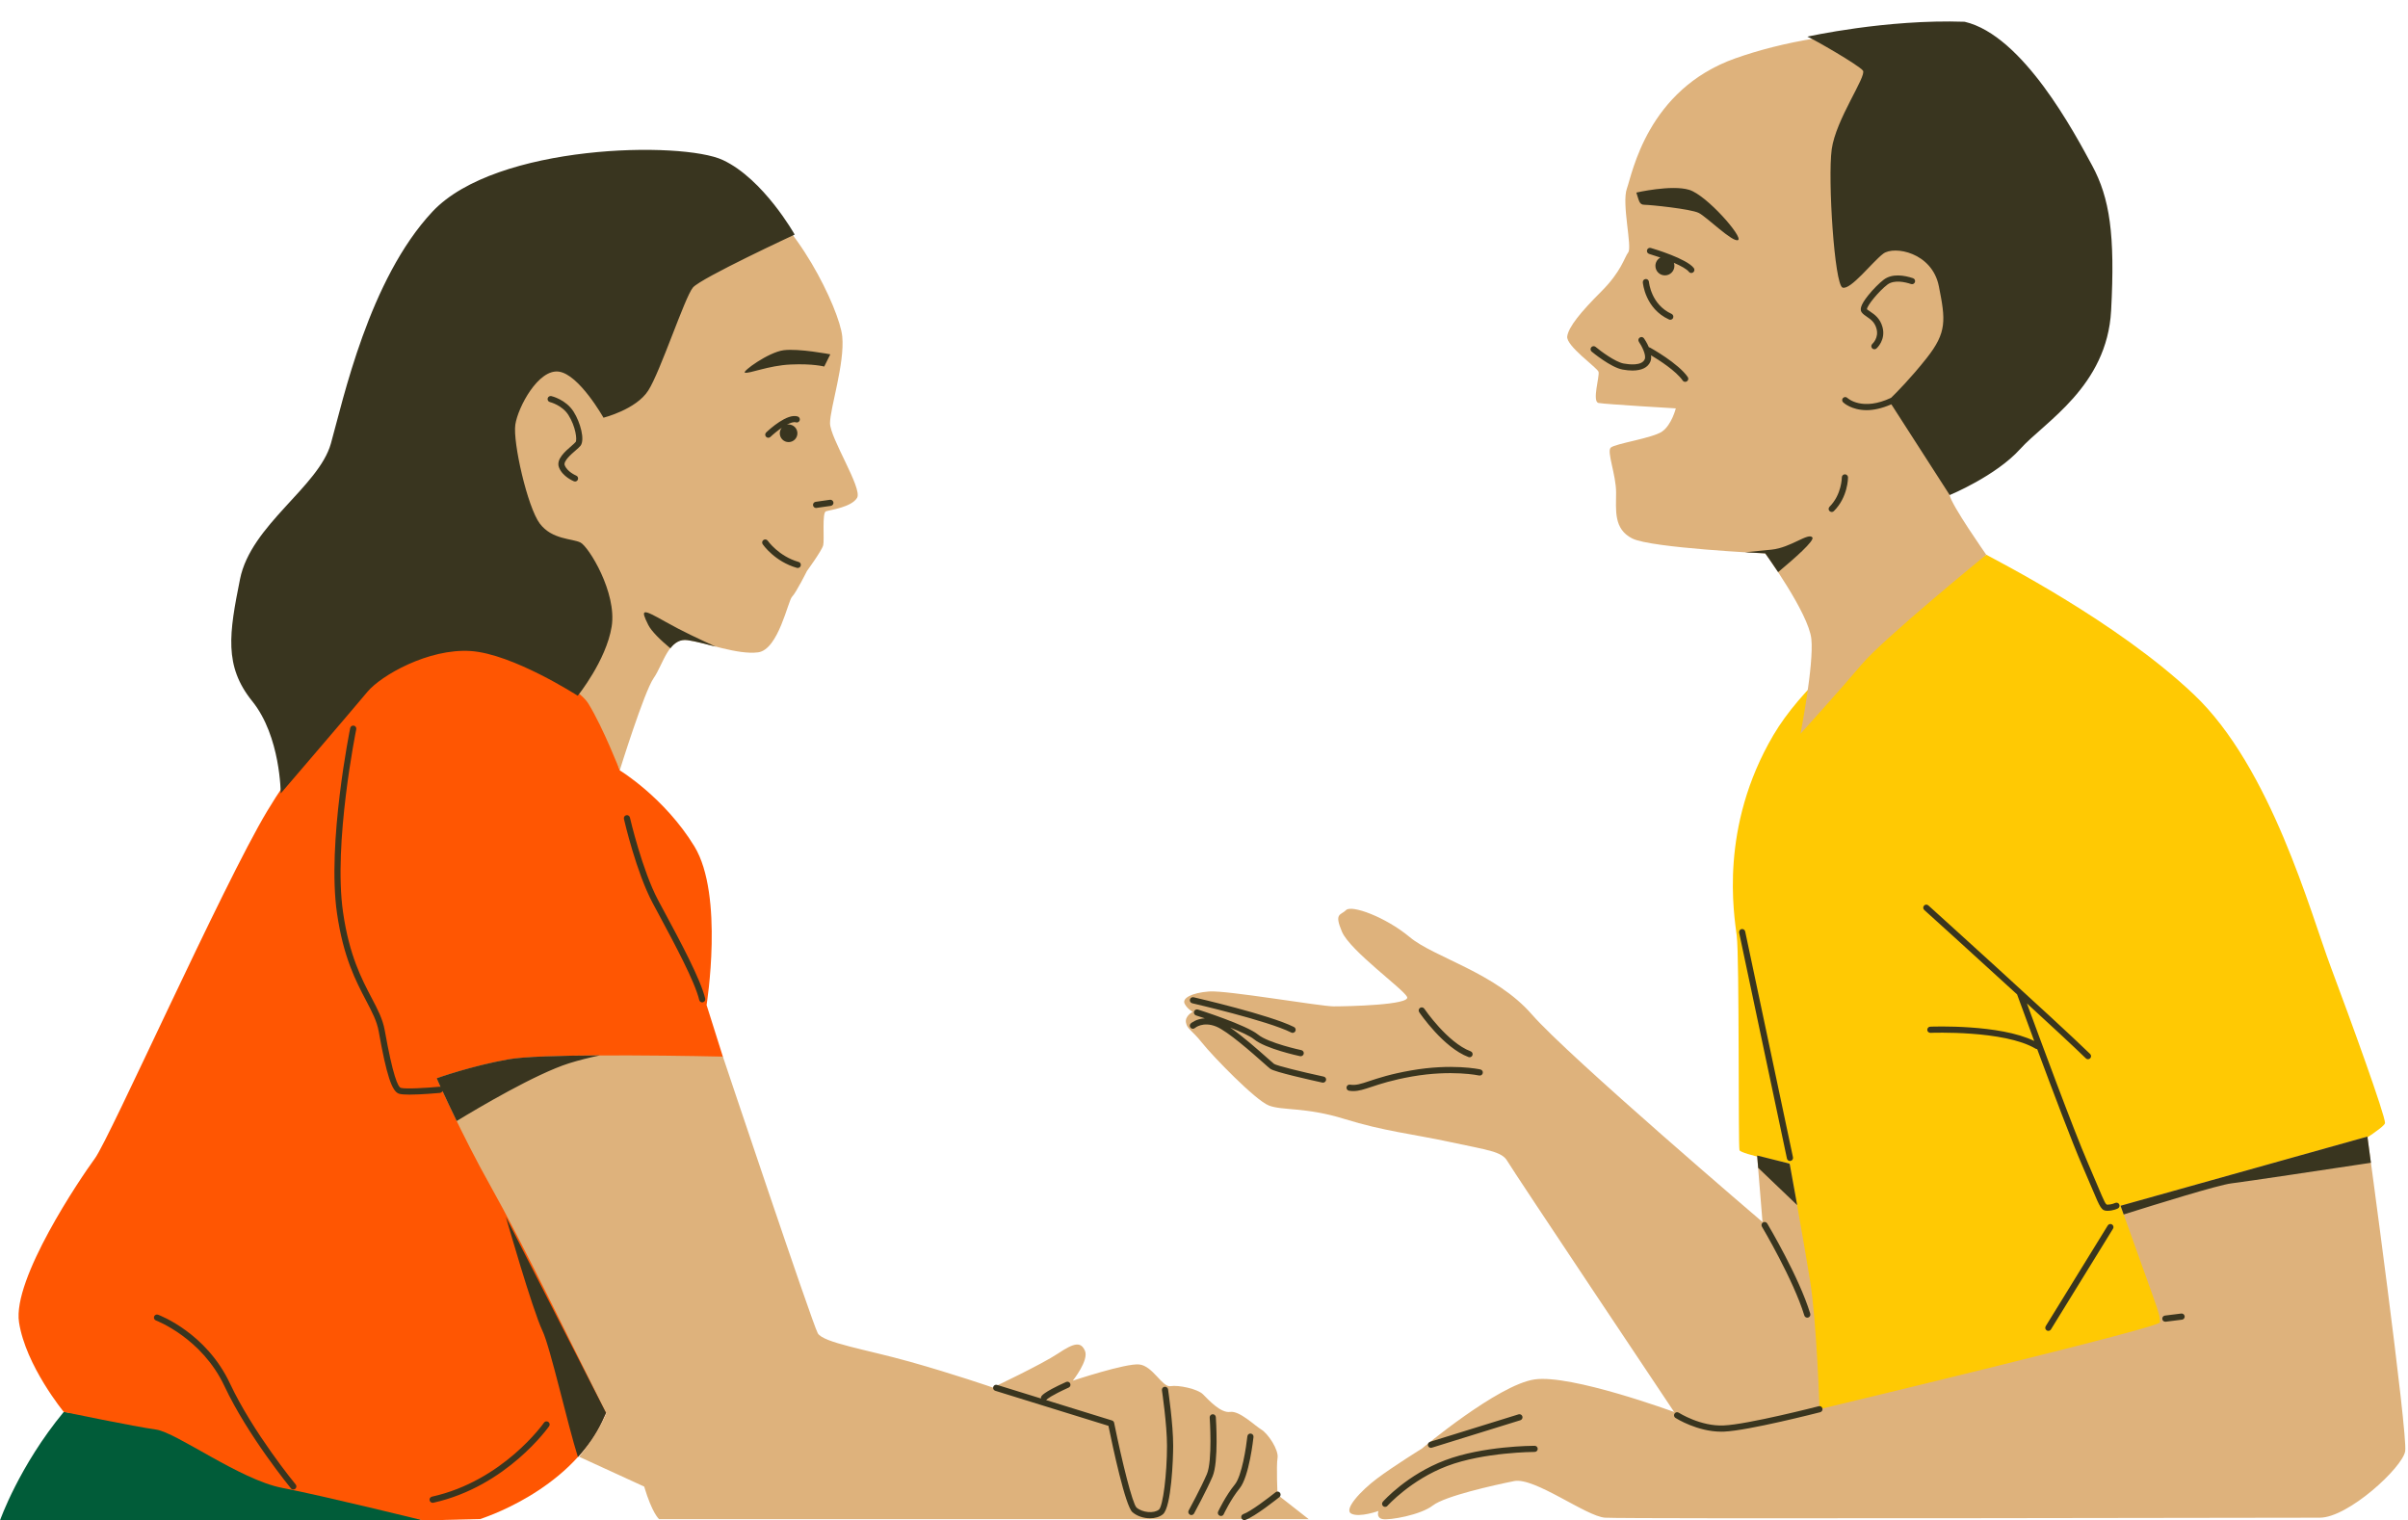
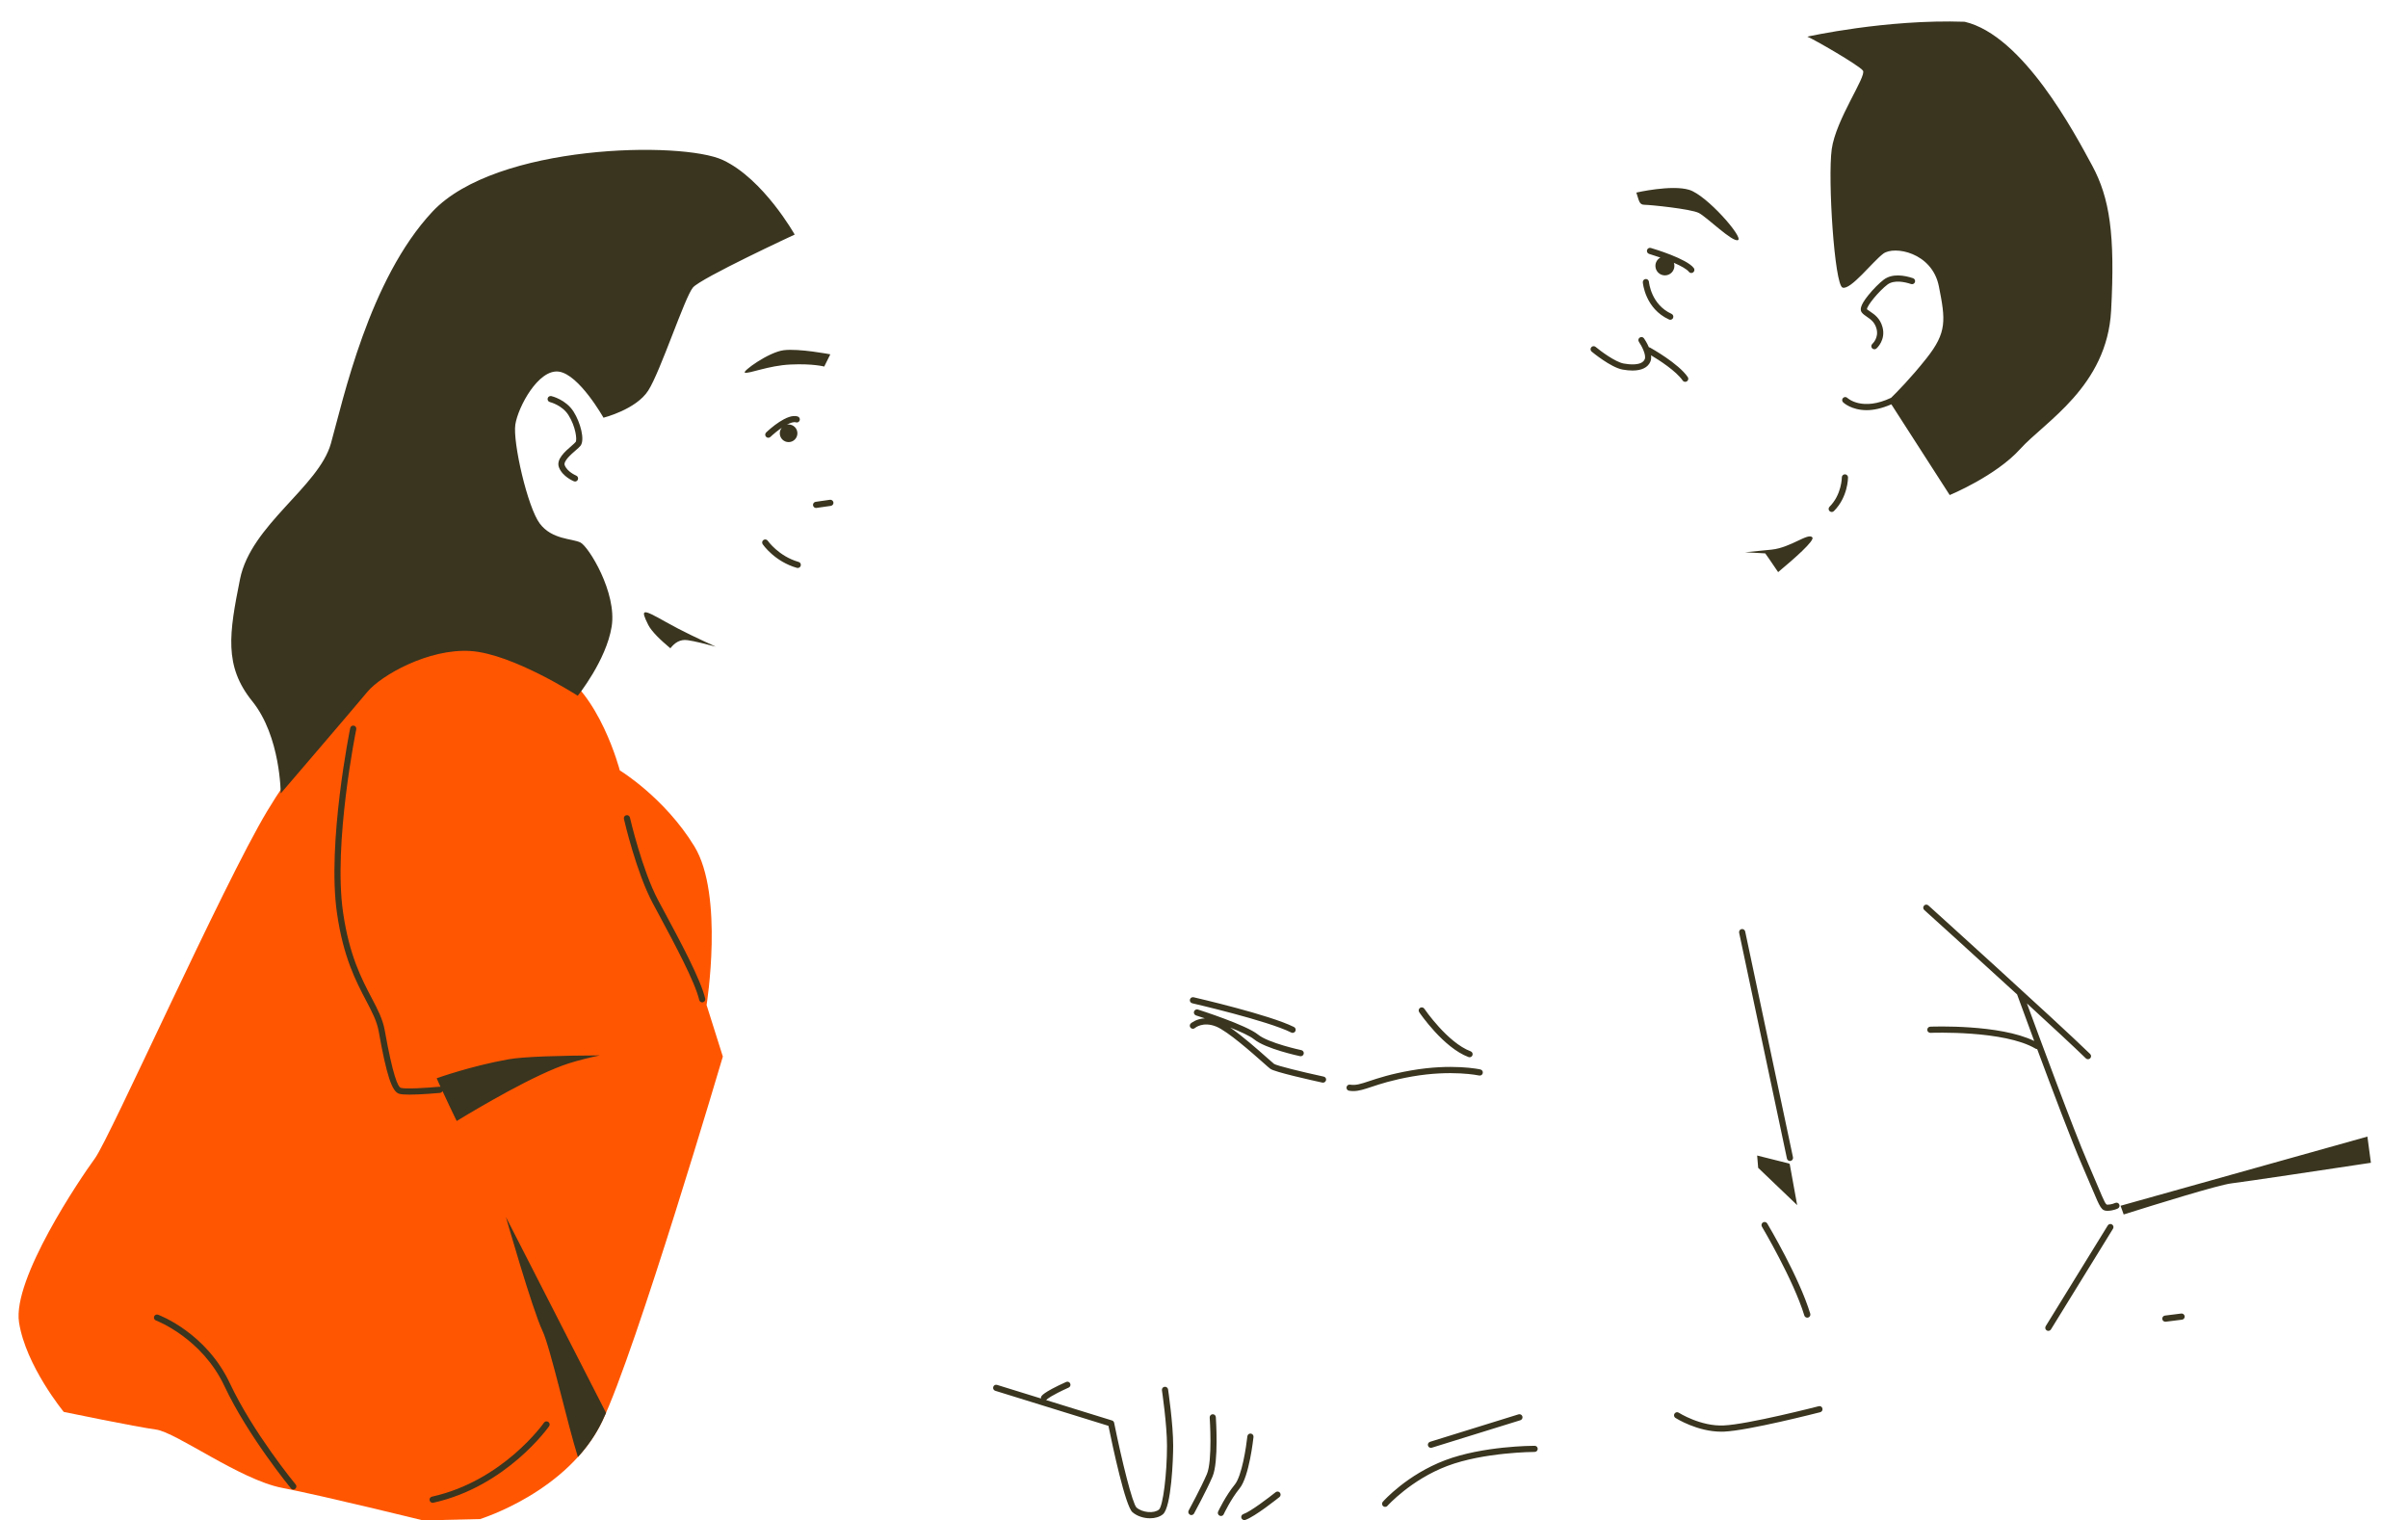
<svg xmlns="http://www.w3.org/2000/svg" height="312.3" preserveAspectRatio="xMidYMid meet" version="1.0" viewBox="0.0 -4.4 494.7 312.3" width="494.7" zoomAndPan="magnify">
  <g id="change1_1">
-     <path d="M408.07,109.56c1.95,1.11,26.75,13.65,42.63,28.7c15.88,15.05,23.96,44.86,28.14,56 c4.18,11.14,11.14,30.37,11.14,32.04c0,1.67-27.03,17-27.03,17l9.19,63.25H369.34l-1.67-71.88c0,0-10.03-1.95-10.31-2.79 s0-39.56-0.56-44.02c-0.56-4.46-3.62-22.29,7.52-41.24C375.47,127.67,408.07,109.56,408.07,109.56z" fill="#FFC903" />
-   </g>
+     </g>
  <g id="change2_1">
-     <path d="M13.1,285.65c0,0,19.5,2.51,26.19,4.74s47.64,17.55,47.64,17.55H0C0,307.94,3.9,296.79,13.1,285.65z" fill="#015C39" />
-   </g>
+     </g>
  <g id="change3_1">
    <path d="M13.1,285.65c0,0-7.8-9.47-9.19-18.39c-1.39-8.92,12.54-29.53,15.6-33.71c3.06-4.18,26.19-56,35.38-71.33 s21.45-27.03,28.42-30.65c6.97-3.62,21.45-3.34,30.65,1.39c9.19,4.74,13.37,20.9,13.37,20.9s9.19,5.57,15.32,15.6 s2.51,32.6,2.51,32.6l3.34,10.59c0,0-17.83,60.46-24.8,74.95s-25.08,20.06-25.08,20.06l-11.7,0.28c0,0-20.34-5.02-28.98-6.69 c-8.64-1.67-21.73-11.42-25.91-11.98S13.1,285.65,13.1,285.65z" fill="#FF5602" />
  </g>
  <g id="change4_1">
-     <path d="M321.97,64.7c0.28-1.95,2.79-5.02,6.97-9.19c4.18-4.18,4.74-6.97,5.57-8.08c0.84-1.11-1.39-10.03-0.28-13.1 c1.11-3.06,4.18-20.34,22.29-26.75S412.8-4.4,425.34,24.3c12.54,28.7-2.51,50.99-12.54,58.23c-10.03,7.24-12.54,12.82-12.26,14.77 c0.28,1.95,7.52,12.26,7.52,12.26s-21.18,17.27-25.63,22.57c-4.46,5.29-12.54,14.21-12.54,14.21s2.79-14.21,2.23-19.5 c-0.56-5.29-9.47-17.55-9.47-17.55s-23.4-1.11-27.3-3.06c-3.9-1.95-3.34-5.85-3.34-9.47c0-3.62-1.95-8.36-1.11-9.19 c0.84-0.84,8.64-1.95,10.59-3.34c1.95-1.39,2.79-4.74,2.79-4.74s-14.49-0.84-15.88-1.11c-1.39-0.28,0.28-5.57,0-6.41 C328.1,71.11,321.69,66.65,321.97,64.7z M486.36,229.09l-50.71,14.21c0,0,5.29,14.77,6.69,18.67c1.39,3.9,1.39,4.18,1.39,5.29 s-69.93,17.83-69.93,17.83s-0.56-17.83-1.95-26.47c-1.39-8.64-4.18-23.96-4.18-23.96l-6.69-1.67l1.11,13.65 c0,0-39.84-33.99-47.37-42.63c-7.52-8.64-20.06-11.7-25.08-15.88c-5.02-4.18-11.98-6.69-13.1-5.57c-1.11,1.11-2.51,0.56-0.84,4.46 c1.67,3.9,12.54,11.7,13.37,13.37c0.84,1.67-12.26,1.95-15.05,1.95c-2.79,0-22.01-3.34-25.63-3.06c-3.62,0.28-5.57,1.39-5.02,2.51 c0.56,1.11,1.67,1.67,1.67,1.67s-1.67,0.84-1.39,2.23c0.28,1.39,1.11,1.39,3.34,4.18c2.23,2.79,10.87,11.7,13.65,12.82 c2.79,1.11,7.52,0.28,15.6,2.79c8.08,2.51,13.93,3.06,21.73,4.74c7.8,1.67,10.59,1.95,11.7,3.9c1.11,1.95,34.27,51.55,34.27,51.55 s-21.18-7.8-28.7-6.69c-7.52,1.11-23.13,14.21-23.13,14.21s-5.85,3.62-9.19,6.13c-3.34,2.51-6.97,6.41-5.29,7.24 c1.67,0.84,5.57-0.56,5.57-0.56s-0.56,1.39,0.84,1.67c1.39,0.28,7.8-0.84,10.31-2.79s12.54-4.18,16.72-5.02 c4.18-0.84,14.77,7.24,18.67,7.52c3.9,0.28,140.98,0,146.83,0c5.85,0,17-10.31,17.55-13.65 C494.72,290.38,486.36,229.09,486.36,229.09z M106.43,116.24c-0.56,5.02-4.74,13.37-4.74,13.37s16.16,5.57,19.22,10.59 c3.06,5.02,6.41,13.65,6.41,13.65s5.02-16.16,6.97-18.95c1.95-2.79,3.06-8.36,6.97-7.8c3.9,0.56,10.31,3.06,14.49,2.51 c4.18-0.56,6.13-10.59,6.97-11.42c0.84-0.84,3.06-5.29,3.06-5.29s3.06-4.18,3.34-5.29c0.28-1.11-0.28-6.69,0.56-6.97 c0.84-0.28,5.29-0.84,6.41-2.79c1.11-1.95-5.57-12.26-5.57-15.32c0-3.06,3.06-12.26,2.51-17.83c-0.56-5.57-9.75-24.8-19.78-29.53 c-10.03-4.74-40.12-9.75-53.22,6.69c-13.1,16.44-12.54,37.06-5.29,49.04C101.98,102.87,106.99,111.23,106.43,116.24z M262.46,295.12c0.28-1.67-1.95-5.02-3.34-5.85c-1.39-0.84-4.46-3.9-6.41-3.62c-1.95,0.28-4.46-2.51-5.57-3.62 c-1.11-1.11-5.02-1.95-6.69-1.67c-1.67,0.28-3.62-4.18-6.41-4.46c-2.79-0.28-13.65,3.34-13.65,3.34s3.34-4.18,2.51-6.13 c-0.84-1.95-2.23-1.67-5.57,0.56c-3.34,2.23-13.37,6.97-13.37,6.97s-8.08-2.79-17-5.29c-8.92-2.51-17.83-3.9-18.95-5.85 c-1.11-1.95-19.5-56.84-19.5-56.84s-36.22-0.84-44.02,0.56c-7.8,1.39-14.77,3.9-14.77,3.9s5.02,11.42,11.14,22.29 c6.13,10.87,17,33.16,23.68,46.53c-1.67,4.18-5.57,8.92-5.57,8.92l13.37,6.13c1.67,5.57,3.06,6.69,3.06,6.69h133.46l-6.41-5.02 C262.46,302.64,262.18,296.79,262.46,295.12z" fill="#DEB27C" />
-   </g>
+     </g>
  <g id="change5_1">
    <path d="M388.56,78.66c-1.98,0.86-3.68,1.2-5.07,1.2c-3.11,0-4.74-1.51-4.84-1.61c-0.25-0.24-0.26-0.64-0.02-0.89 c0.24-0.25,0.64-0.26,0.89-0.02c0.12,0.12,3.09,2.77,8.99-0.02c1.13-1.1,4.04-4.03,7.3-8.15c4.18-5.29,3.9-7.8,2.51-14.77 c-1.39-6.97-9.19-8.36-11.42-6.69c-2.23,1.67-6.69,7.52-8.36,6.97c-1.67-0.56-3.06-22.29-2.23-28.42 c0.84-6.13,7.24-15.05,6.41-16.16c-0.84-1.11-10.03-6.41-11.42-6.97c0,0,16.16-3.62,32.32-3.06c11.98,2.79,22.57,22.85,26.19,29.53 c3.62,6.69,4.74,14.21,3.9,29.81c-0.84,15.6-13.65,22.85-18.67,28.42c-5.02,5.57-14.49,9.47-14.49,9.47L388.56,78.66z M337.85,37.67c1.11,0,9.47,0.84,11.14,1.67c1.67,0.84,6.97,6.13,8.08,5.57c1.11-0.56-6.41-9.19-10.03-10.31 c-3.62-1.11-10.87,0.56-10.87,0.56C336.74,36.84,336.74,37.67,337.85,37.67z M119.25,107.05c-1.67-0.84-5.85-0.56-8.36-3.9 c-2.51-3.34-5.57-16.72-5.02-20.34c0.56-3.62,4.74-11.42,8.92-10.87c4.18,0.56,9.19,9.47,9.19,9.47s6.69-1.67,9.19-5.57 c2.51-3.9,7.52-19.22,9.19-21.18c1.67-1.95,20.9-10.87,20.9-10.87s-6.41-11.42-14.77-15.32c-8.36-3.9-46.53-3.34-59.63,10.59 C75.79,53,70.49,77.79,67.98,86.71s-16.44,16.72-18.67,27.86s-3.34,17.83,2.51,25.08c5.85,7.24,5.85,18.95,5.85,18.95 s15.05-17.55,17.83-20.9c2.79-3.34,12.54-8.92,21.18-8.36c8.64,0.56,22.01,9.19,22.01,9.19s5.85-7.24,6.97-14.21 S120.92,107.88,119.25,107.05z M169.33,70.9l1.25-2.51c0,0-6.48-1.25-9.61-0.84c-3.13,0.42-8.57,4.39-7.94,4.6 c0.84,0.28,4.81-1.46,9.4-1.67C167.03,70.27,169.33,70.9,169.33,70.9z M133.18,123.98c0.68,1.35,2.55,3.14,4.54,4.8 c0.9-1.15,2-1.89,3.54-1.67c1.61,0.23,3.65,0.79,5.78,1.33c-3.27-1.49-6.94-3.19-10.31-5.1 C131.93,120.63,131.51,120.63,133.18,123.98z M365.3,113.13c3.33-2.77,7.55-6.49,7.03-7.13c-0.84-1.04-4.39,2.09-8.36,2.51 c-1.83,0.19-3.83,0.38-5.46,0.54c2.49,0.15,4.14,0.23,4.14,0.23S363.8,110.86,365.3,113.13z M111.45,269 c1.62,3.4,5.24,19.56,7.28,25.92c1.93-2.13,3.66-4.56,4.98-7.32c0.25-0.52,0.52-1.11,0.8-1.75l-20.58-40.25 C103.93,245.59,109.36,264.61,111.45,269z M118.22,88.16c0.47-0.41,0.84-0.73,1.05-1c0.92-1.22-0.02-4.76-1.43-6.99 c-1.58-2.49-4.45-3.17-4.57-3.2c-0.34-0.07-0.68,0.13-0.76,0.47c-0.08,0.34,0.13,0.68,0.47,0.76c0.02,0.01,2.49,0.61,3.79,2.65 c1.5,2.36,1.82,5.11,1.49,5.55c-0.13,0.17-0.5,0.49-0.86,0.81c-1.34,1.16-3.18,2.76-2.57,4.39c0.72,1.91,2.98,2.83,3.07,2.87 c0.08,0.03,0.16,0.05,0.23,0.05c0.25,0,0.49-0.15,0.59-0.4c0.13-0.32-0.03-0.69-0.35-0.82c-0.02-0.01-1.84-0.76-2.36-2.14 C115.71,90.34,117.34,88.92,118.22,88.16z M164.07,111.04c-4.1-1.17-6.32-4.32-6.34-4.35c-0.2-0.29-0.59-0.36-0.88-0.16 c-0.29,0.2-0.36,0.59-0.16,0.88c0.1,0.14,2.48,3.55,7.03,4.85c0.06,0.02,0.12,0.02,0.17,0.02c0.27,0,0.53-0.18,0.61-0.46 C164.6,111.48,164.41,111.13,164.07,111.04z M170.5,98.27l-2.93,0.42c-0.35,0.05-0.59,0.37-0.54,0.72 c0.05,0.32,0.32,0.54,0.63,0.54c0.03,0,0.06,0,0.09-0.01l2.93-0.42c0.35-0.05,0.59-0.37,0.54-0.72 C171.16,98.46,170.84,98.22,170.5,98.27z M163.49,82.36c0.33,0.11,0.69-0.07,0.8-0.4c0.11-0.33-0.07-0.69-0.4-0.8 c-2.13-0.72-5.78,2.6-6.49,3.28c-0.25,0.24-0.26,0.64-0.02,0.89c0.12,0.13,0.29,0.2,0.46,0.2c0.16,0,0.31-0.06,0.43-0.17 c0.65-0.62,1.5-1.31,2.34-1.88c-0.25,0.31-0.41,0.7-0.41,1.13c0,1,0.81,1.81,1.81,1.81c1,0,1.81-0.81,1.81-1.81 c0-1-0.81-1.81-1.81-1.81c-0.12,0-0.24,0.01-0.35,0.04C162.41,82.44,163.07,82.23,163.49,82.36z M345.69,73.77 c0.12,0.18,0.32,0.27,0.52,0.27c0.12,0,0.25-0.04,0.36-0.11c0.29-0.2,0.36-0.59,0.16-0.88c-1.94-2.81-7.5-5.91-7.74-6.04 c-0.08-0.04-0.17-0.07-0.25-0.08c-0.39-0.92-0.89-1.67-1-1.82c-0.2-0.29-0.59-0.36-0.88-0.16c-0.29,0.2-0.36,0.59-0.16,0.88 c0.55,0.79,1.56,2.71,1.19,3.57c-0.6,1.4-3.22,1.08-4.32,0.88c-1.75-0.32-4.76-2.57-5.77-3.42c-0.27-0.22-0.67-0.19-0.89,0.08 c-0.22,0.27-0.19,0.67,0.08,0.89c0.16,0.13,3.92,3.25,6.35,3.69c0.74,0.13,1.41,0.2,2.03,0.2c1.89,0,3.17-0.62,3.68-1.83 c0.17-0.4,0.19-0.85,0.14-1.3C340.81,69.55,344.33,71.8,345.69,73.77z M379.02,93.04c-0.35,0-0.63,0.28-0.63,0.63 c0,0.04-0.03,3.53-2.53,6.03c-0.25,0.25-0.25,0.65,0,0.89c0.12,0.12,0.29,0.19,0.45,0.19c0.16,0,0.32-0.06,0.45-0.19 c2.87-2.87,2.9-6.76,2.9-6.93C379.65,93.33,379.37,93.04,379.02,93.04z M387.76,54.06c1.39-1.04,3.64-0.52,4.85-0.11 c0.33,0.11,0.69-0.07,0.8-0.4c0.11-0.33-0.07-0.69-0.4-0.8c-1.77-0.59-4.25-1.02-6.01,0.3c-0.89,0.67-2.2,1.98-3.17,3.19 c-1.84,2.28-1.68,3.09-1.35,3.54c0.26,0.35,0.64,0.61,1.05,0.89c0.76,0.52,1.62,1.11,1.98,2.45c0.51,1.87-0.8,3.07-0.85,3.12 c-0.26,0.23-0.29,0.63-0.06,0.89c0.12,0.14,0.3,0.22,0.48,0.22c0.15,0,0.3-0.05,0.42-0.16c0.08-0.07,1.96-1.75,1.24-4.4 c-0.49-1.79-1.64-2.59-2.49-3.16c-0.33-0.22-0.61-0.42-0.7-0.49C383.51,58.41,386.07,55.33,387.76,54.06z M271.95,216.77 c-4.57-0.99-9.64-2.24-10.2-2.61c-0.17-0.13-0.64-0.54-1.29-1.12c-1.96-1.74-5.17-4.58-7.74-6.35c2.1,0.83,4.06,1.72,4.91,2.41 c2.39,1.96,9.18,3.41,9.46,3.47c0.04,0.01,0.09,0.01,0.13,0.01c0.29,0,0.55-0.2,0.62-0.5c0.07-0.34-0.15-0.68-0.49-0.75 c-0.07-0.01-6.77-1.45-8.92-3.21c-2.36-1.94-11.92-5-12.33-5.13c-0.33-0.1-0.69,0.08-0.8,0.41c-0.11,0.33,0.08,0.69,0.41,0.8 c0.03,0.01,0.75,0.24,1.81,0.6c-1.78,0.09-2.81,0.98-2.88,1.04c-0.26,0.23-0.28,0.63-0.05,0.89c0.23,0.26,0.63,0.29,0.89,0.06 c0.07-0.06,1.66-1.39,4.36-0.31c2.36,0.95,7.37,5.38,9.77,7.51c0.69,0.61,1.18,1.05,1.37,1.18c0.88,0.66,8.41,2.33,10.69,2.83 c0.05,0.01,0.09,0.01,0.13,0.01c0.29,0,0.55-0.2,0.62-0.5C272.51,217.18,272.29,216.84,271.95,216.77z M244.93,201.7 c0.15,0.04,15.45,3.56,20.34,6.01c0.09,0.05,0.19,0.07,0.28,0.07c0.23,0,0.45-0.13,0.57-0.35c0.16-0.31,0.03-0.69-0.28-0.85 c-5.02-2.51-19.99-5.96-20.62-6.11c-0.34-0.08-0.68,0.13-0.76,0.47C244.38,201.28,244.59,201.62,244.93,201.7z M303.86,216.54 c0.35,0.08,0.68-0.14,0.76-0.48c0.08-0.34-0.14-0.68-0.48-0.76c-0.23-0.05-5.86-1.27-14.25,0.2c-4.23,0.74-6.74,1.58-8.58,2.19 c-1.78,0.59-2.76,0.92-3.96,0.73c-0.34-0.05-0.67,0.18-0.72,0.53s0.18,0.67,0.53,0.72c0.3,0.05,0.58,0.07,0.86,0.07 c1.15,0,2.22-0.36,3.7-0.85c1.8-0.6,4.27-1.42,8.4-2.15C298.23,215.33,303.81,216.53,303.86,216.54z M301.69,212.75 c0.07,0.03,0.15,0.04,0.22,0.04c0.26,0,0.5-0.16,0.59-0.41c0.12-0.33-0.04-0.69-0.37-0.81c-4.77-1.79-9.47-8.68-9.52-8.75 c-0.2-0.29-0.59-0.36-0.88-0.17c-0.29,0.2-0.36,0.59-0.17,0.88C291.76,203.83,296.54,210.82,301.69,212.75z M315.28,292.61 c-0.43,0-10.65,0.03-18.4,2.97c-7.79,2.95-12.59,8.3-12.79,8.53c-0.23,0.26-0.21,0.66,0.05,0.89c0.12,0.11,0.27,0.16,0.42,0.16 c0.17,0,0.35-0.07,0.47-0.21c0.05-0.05,4.81-5.35,12.29-8.19c7.53-2.85,17.85-2.89,17.96-2.89c0.35,0,0.63-0.28,0.63-0.63 S315.63,292.61,315.28,292.61z M293.37,292.59c0.08,0.27,0.33,0.44,0.6,0.44c0.06,0,0.12-0.01,0.19-0.03l18.18-5.64 c0.33-0.1,0.52-0.46,0.42-0.79c-0.1-0.33-0.45-0.52-0.79-0.42l-18.18,5.64C293.45,291.9,293.26,292.26,293.37,292.59z M370.68,265.84c0.08,0.27,0.33,0.45,0.61,0.45c0.06,0,0.12-0.01,0.19-0.03c0.33-0.1,0.52-0.46,0.42-0.79 c-2.29-7.51-8.57-18.08-8.84-18.53c-0.18-0.3-0.57-0.4-0.87-0.22c-0.3,0.18-0.4,0.57-0.22,0.87 C362.03,247.7,368.43,258.48,370.68,265.84z M434.53,242.73c-0.01,0-0.73,0.35-1.6,0.35c-0.33,0-0.6-0.56-1.93-3.73 c-0.52-1.23-1.19-2.82-2.08-4.88c-2.89-6.64-10.04-26.02-12.51-32.74c5.03,4.61,9.65,8.9,12.11,11.29 c0.12,0.12,0.28,0.18,0.44,0.18c0.16,0,0.33-0.06,0.45-0.19c0.24-0.25,0.24-0.65-0.01-0.89c-7.24-7.03-32.98-30.29-33.24-30.52 c-0.26-0.23-0.66-0.22-0.89,0.05c-0.23,0.26-0.21,0.66,0.05,0.89c0.16,0.14,9.9,8.94,19.07,17.34c0.13,0.35,1.58,4.32,3.52,9.57 c-7.11-3.47-20.76-2.96-21.36-2.94c-0.35,0.01-0.62,0.31-0.61,0.66c0.01,0.35,0.29,0.6,0.66,0.61c0.15-0.01,15.14-0.58,21.59,3.25 c0.1,0.06,0.21,0.09,0.32,0.09c0,0,0.01,0,0.01,0c3.13,8.42,7.21,19.23,9.23,23.86c0.89,2.05,1.56,3.64,2.08,4.86 c1.64,3.9,1.9,4.5,3.1,4.5c1.18,0,2.12-0.46,2.16-0.48c0.31-0.16,0.44-0.53,0.28-0.85C435.23,242.7,434.85,242.58,434.53,242.73z M433.89,247.14c-0.3-0.18-0.69-0.09-0.87,0.21l-12.75,20.69c-0.18,0.3-0.09,0.69,0.21,0.87c0.1,0.06,0.22,0.09,0.33,0.09 c0.21,0,0.42-0.11,0.54-0.3l12.75-20.69C434.28,247.72,434.19,247.33,433.89,247.14z M367.69,234.78l-0.02-0.07l-0.21-0.11 l-6.47-1.62l0.21,2.53l8.01,7.66C368.43,238.87,367.81,235.44,367.69,234.78z M486.36,229.09l-50.71,14.21c0,0,0.25,0.68,0.64,1.79 c6.41-2.02,19.48-6.08,22.13-6.39c2.62-0.31,19.84-2.9,28.66-4.23C486.64,231.12,486.36,229.09,486.36,229.09z M367.11,233.6 c0.06,0.3,0.33,0.5,0.62,0.5c0.04,0,0.09,0,0.13-0.01c0.34-0.07,0.56-0.41,0.49-0.75l-9.82-46.39c-0.07-0.34-0.41-0.55-0.75-0.49 c-0.34,0.07-0.56,0.41-0.49,0.75L367.11,233.6z M373.64,284.48c-0.14,0.04-14.62,3.75-19.51,3.95c-4.75,0.23-9.2-2.59-9.25-2.62 c-0.3-0.19-0.68-0.1-0.87,0.2c-0.19,0.29-0.1,0.68,0.19,0.87c0.19,0.12,4.5,2.83,9.43,2.83c0.18,0,0.36,0,0.55-0.01 c5.02-0.21,19.17-3.84,19.77-3.99c0.34-0.09,0.54-0.43,0.45-0.77C374.32,284.59,373.98,284.39,373.64,284.48z M448.11,265.44 l-3.34,0.42c-0.35,0.04-0.59,0.36-0.55,0.71c0.04,0.32,0.31,0.55,0.63,0.55c0.03,0,0.05,0,0.08,0l3.34-0.42 c0.35-0.04,0.59-0.36,0.55-0.71C448.77,265.64,448.43,265.39,448.11,265.44z M239.24,280.49c-0.35,0.05-0.58,0.37-0.53,0.72 c0.01,0.07,1.04,7.03,1.04,11.4c0,5.8-0.83,12.41-1.65,13.1c-1.02,0.85-3.39,0.64-4.61-0.41c-0.83-0.78-2.99-9.46-4.6-17.41 c-0.05-0.23-0.21-0.41-0.43-0.48l-13.54-4.19c0.03-0.03,0.08-0.06,0.1-0.1c0.1-0.1,0.83-0.79,4.53-2.47 c0.32-0.14,0.46-0.52,0.31-0.84c-0.14-0.32-0.52-0.46-0.84-0.31c-4.85,2.2-5.07,2.87-5.14,3.09c-0.03,0.1-0.03,0.2-0.02,0.3 l-9.02-2.79c-0.33-0.11-0.69,0.08-0.79,0.42c-0.1,0.33,0.08,0.69,0.42,0.79l23.25,7.2c0.88,4.3,3.47,16.49,4.94,17.75 c0.96,0.82,2.32,1.24,3.6,1.24c1.02,0,1.98-0.27,2.65-0.82c1.75-1.46,2.11-11.47,2.11-14.07c0-4.46-1.01-11.3-1.05-11.59 C239.91,280.68,239.59,280.44,239.24,280.49z M249.11,286.13c-0.35,0.02-0.61,0.33-0.59,0.68c0.01,0.09,0.6,8.87-0.58,11.62 c-1.23,2.86-3.71,7.42-3.74,7.47c-0.17,0.31-0.05,0.69,0.25,0.86c0.1,0.05,0.2,0.08,0.3,0.08c0.22,0,0.44-0.12,0.56-0.33 c0.1-0.19,2.54-4.66,3.79-7.58c1.3-3.03,0.7-11.83,0.68-12.21C249.76,286.37,249.45,286.1,249.11,286.13z M256.96,290.1 c-0.36-0.04-0.66,0.21-0.7,0.56c-0.23,2.16-1.13,8.14-2.58,9.91c-1.91,2.33-3.37,5.43-3.43,5.56c-0.15,0.32-0.01,0.69,0.31,0.84 c0.09,0.04,0.18,0.06,0.27,0.06c0.24,0,0.47-0.13,0.57-0.36c0.01-0.03,1.45-3.09,3.26-5.3c1.98-2.42,2.82-10.24,2.86-10.57 C257.56,290.45,257.3,290.14,256.96,290.1z M262.06,302.15c-1.35,1.08-5.18,4.01-6.63,4.49c-0.33,0.11-0.51,0.47-0.4,0.8 c0.09,0.26,0.34,0.43,0.6,0.43c0.07,0,0.13-0.01,0.2-0.03c1.97-0.65,6.82-4.54,7.02-4.7c0.27-0.22,0.32-0.62,0.1-0.89 C262.74,301.97,262.34,301.93,262.06,302.15z M47.24,279.8c-4.86-10.35-14.37-13.97-14.77-14.12c-0.33-0.12-0.69,0.05-0.81,0.37 c-0.12,0.33,0.05,0.69,0.37,0.81c0.09,0.03,9.43,3.6,14.07,13.47c4.78,10.19,13.58,20.92,13.67,21.03 c0.12,0.15,0.31,0.23,0.49,0.23c0.14,0,0.28-0.05,0.4-0.14c0.27-0.22,0.31-0.62,0.09-0.89C60.65,300.46,51.96,289.86,47.24,279.8z M111.76,287.86c-0.08,0.12-8.41,11.96-23.02,15.2c-0.34,0.08-0.56,0.41-0.48,0.76c0.07,0.3,0.33,0.5,0.62,0.5 c0.05,0,0.09,0,0.14-0.01c15.11-3.36,23.7-15.6,23.79-15.72c0.2-0.29,0.13-0.68-0.16-0.88 C112.36,287.5,111.96,287.57,111.76,287.86z M90.91,219.74c0.71,1.54,1.7,3.67,2.91,6.15c4.47-2.72,16.23-9.68,23.06-11.85 c2-0.63,4.18-1.17,6.35-1.63c-8.03,0.04-15.64,0.24-18.75,0.8c-7.8,1.39-14.77,3.9-14.77,3.9s0.28,0.65,0.79,1.77 c-0.07-0.02-0.15-0.03-0.23-0.03c-2.54,0.24-6.93,0.51-7.92,0.23c-0.58-0.17-1.62-2.35-3.31-11.83c-0.41-2.31-1.48-4.34-2.71-6.68 c-2.03-3.87-4.57-8.68-5.85-17.54c-2.05-14.14,2.66-37.37,2.71-37.61c0.07-0.34-0.15-0.68-0.49-0.75 c-0.35-0.07-0.68,0.15-0.75,0.49c-0.05,0.23-4.8,23.68-2.72,38.04c1.31,9.07,3.9,13.99,5.98,17.95c1.23,2.35,2.21,4.2,2.59,6.32 c1.61,9.04,2.72,12.4,4.21,12.83c0.42,0.12,1.2,0.17,2.12,0.17c2.4,0,5.76-0.31,6.26-0.35C90.63,220.08,90.81,219.93,90.91,219.74z M136.44,182.83l-1.24-2.31c-3.26-6.12-5.77-16.87-5.79-16.98c-0.08-0.34-0.42-0.55-0.76-0.47c-0.34,0.08-0.55,0.42-0.47,0.76 c0.1,0.45,2.56,11.02,5.91,17.29l1.24,2.31c3.3,6.15,7.41,13.8,8.32,17.6c0.07,0.29,0.33,0.49,0.61,0.49c0.05,0,0.1,0,0.15-0.02 c0.34-0.08,0.55-0.42,0.47-0.76C143.93,196.77,139.78,189.04,136.44,182.83z M346.96,51.43c0.12,0.16,0.31,0.25,0.5,0.25 c0.13,0,0.27-0.04,0.39-0.13c0.28-0.21,0.33-0.61,0.12-0.89c-1.48-1.92-8.07-3.9-8.82-4.12c-0.33-0.1-0.69,0.09-0.78,0.43 c-0.1,0.34,0.09,0.69,0.43,0.79c0.68,0.2,1.48,0.46,2.31,0.75c-0.61,0.33-1.02,0.97-1.02,1.71c0,1.08,0.87,1.95,1.95,1.95 c1.08,0,1.95-0.87,1.95-1.95c0-0.22-0.04-0.43-0.11-0.63C345.32,50.21,346.53,50.88,346.96,51.43z M338.76,53.5 c-0.03-0.35-0.35-0.62-0.68-0.58c-0.35,0.03-0.61,0.33-0.58,0.68c0.02,0.22,0.5,5.41,5.38,7.63c0.09,0.04,0.17,0.06,0.26,0.06 c0.24,0,0.47-0.14,0.58-0.37c0.14-0.32,0-0.69-0.31-0.84C339.22,58.18,338.78,53.69,338.76,53.5z" fill="#39351F" />
  </g>
</svg>